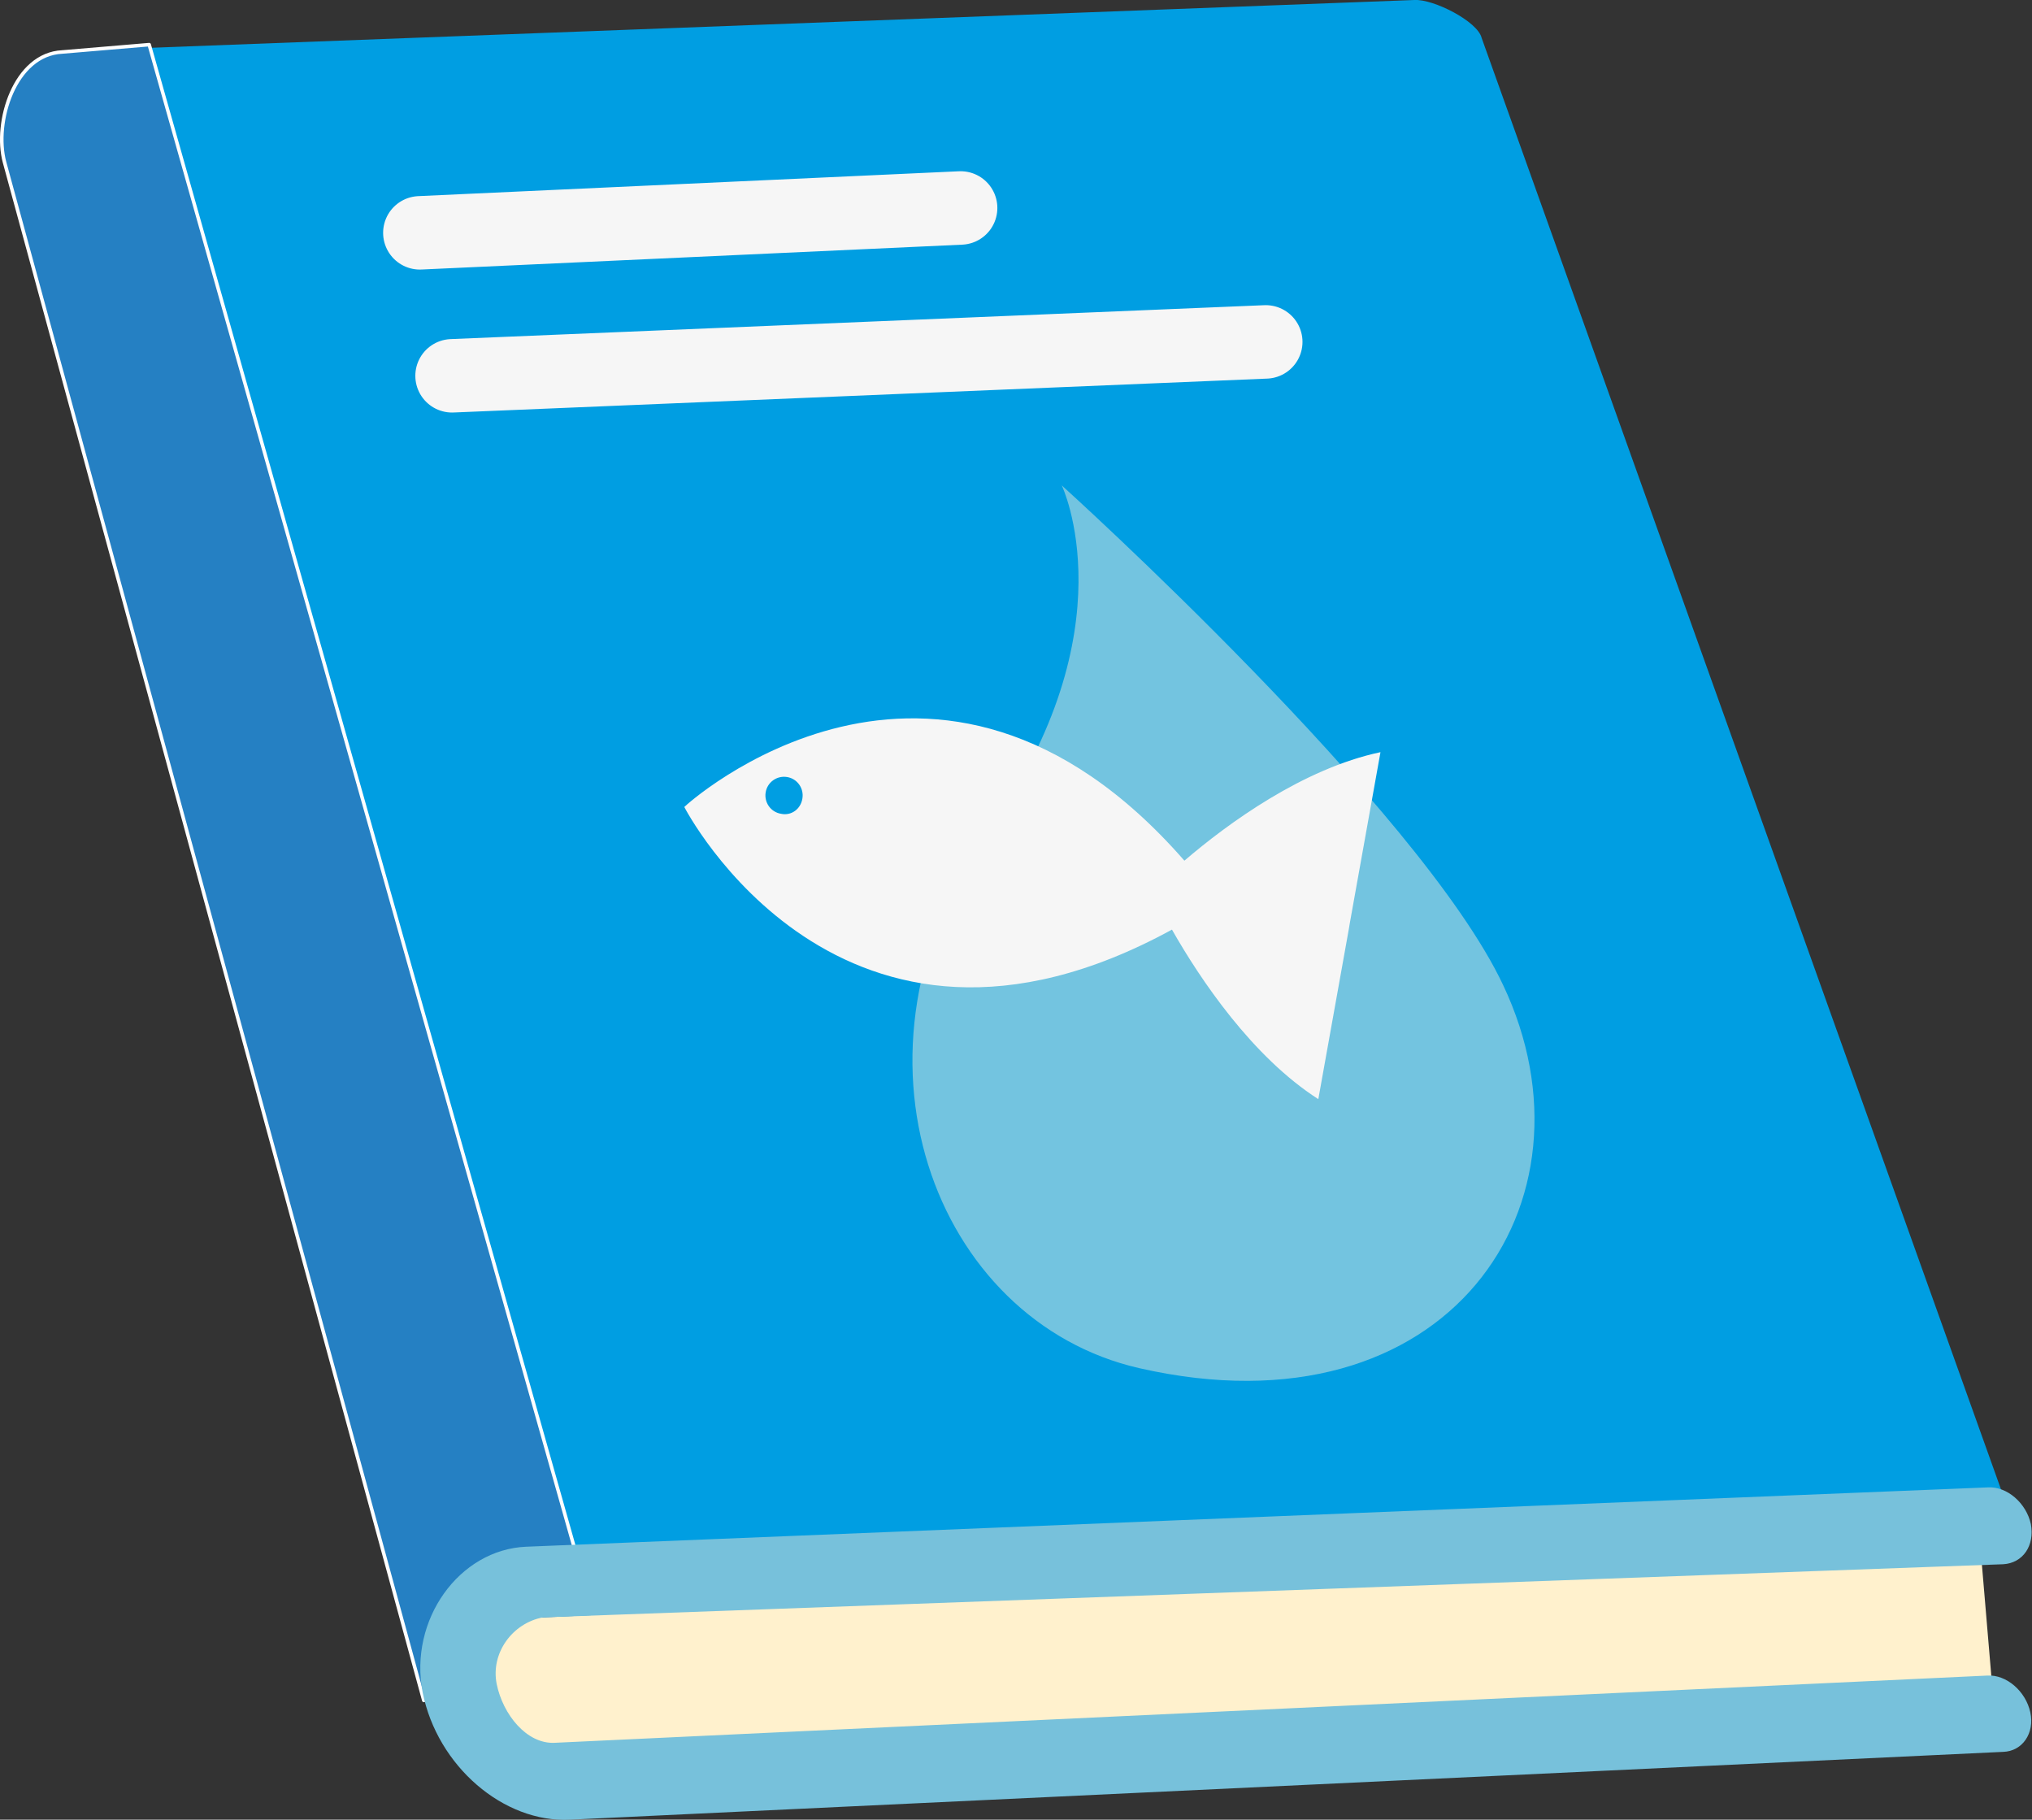
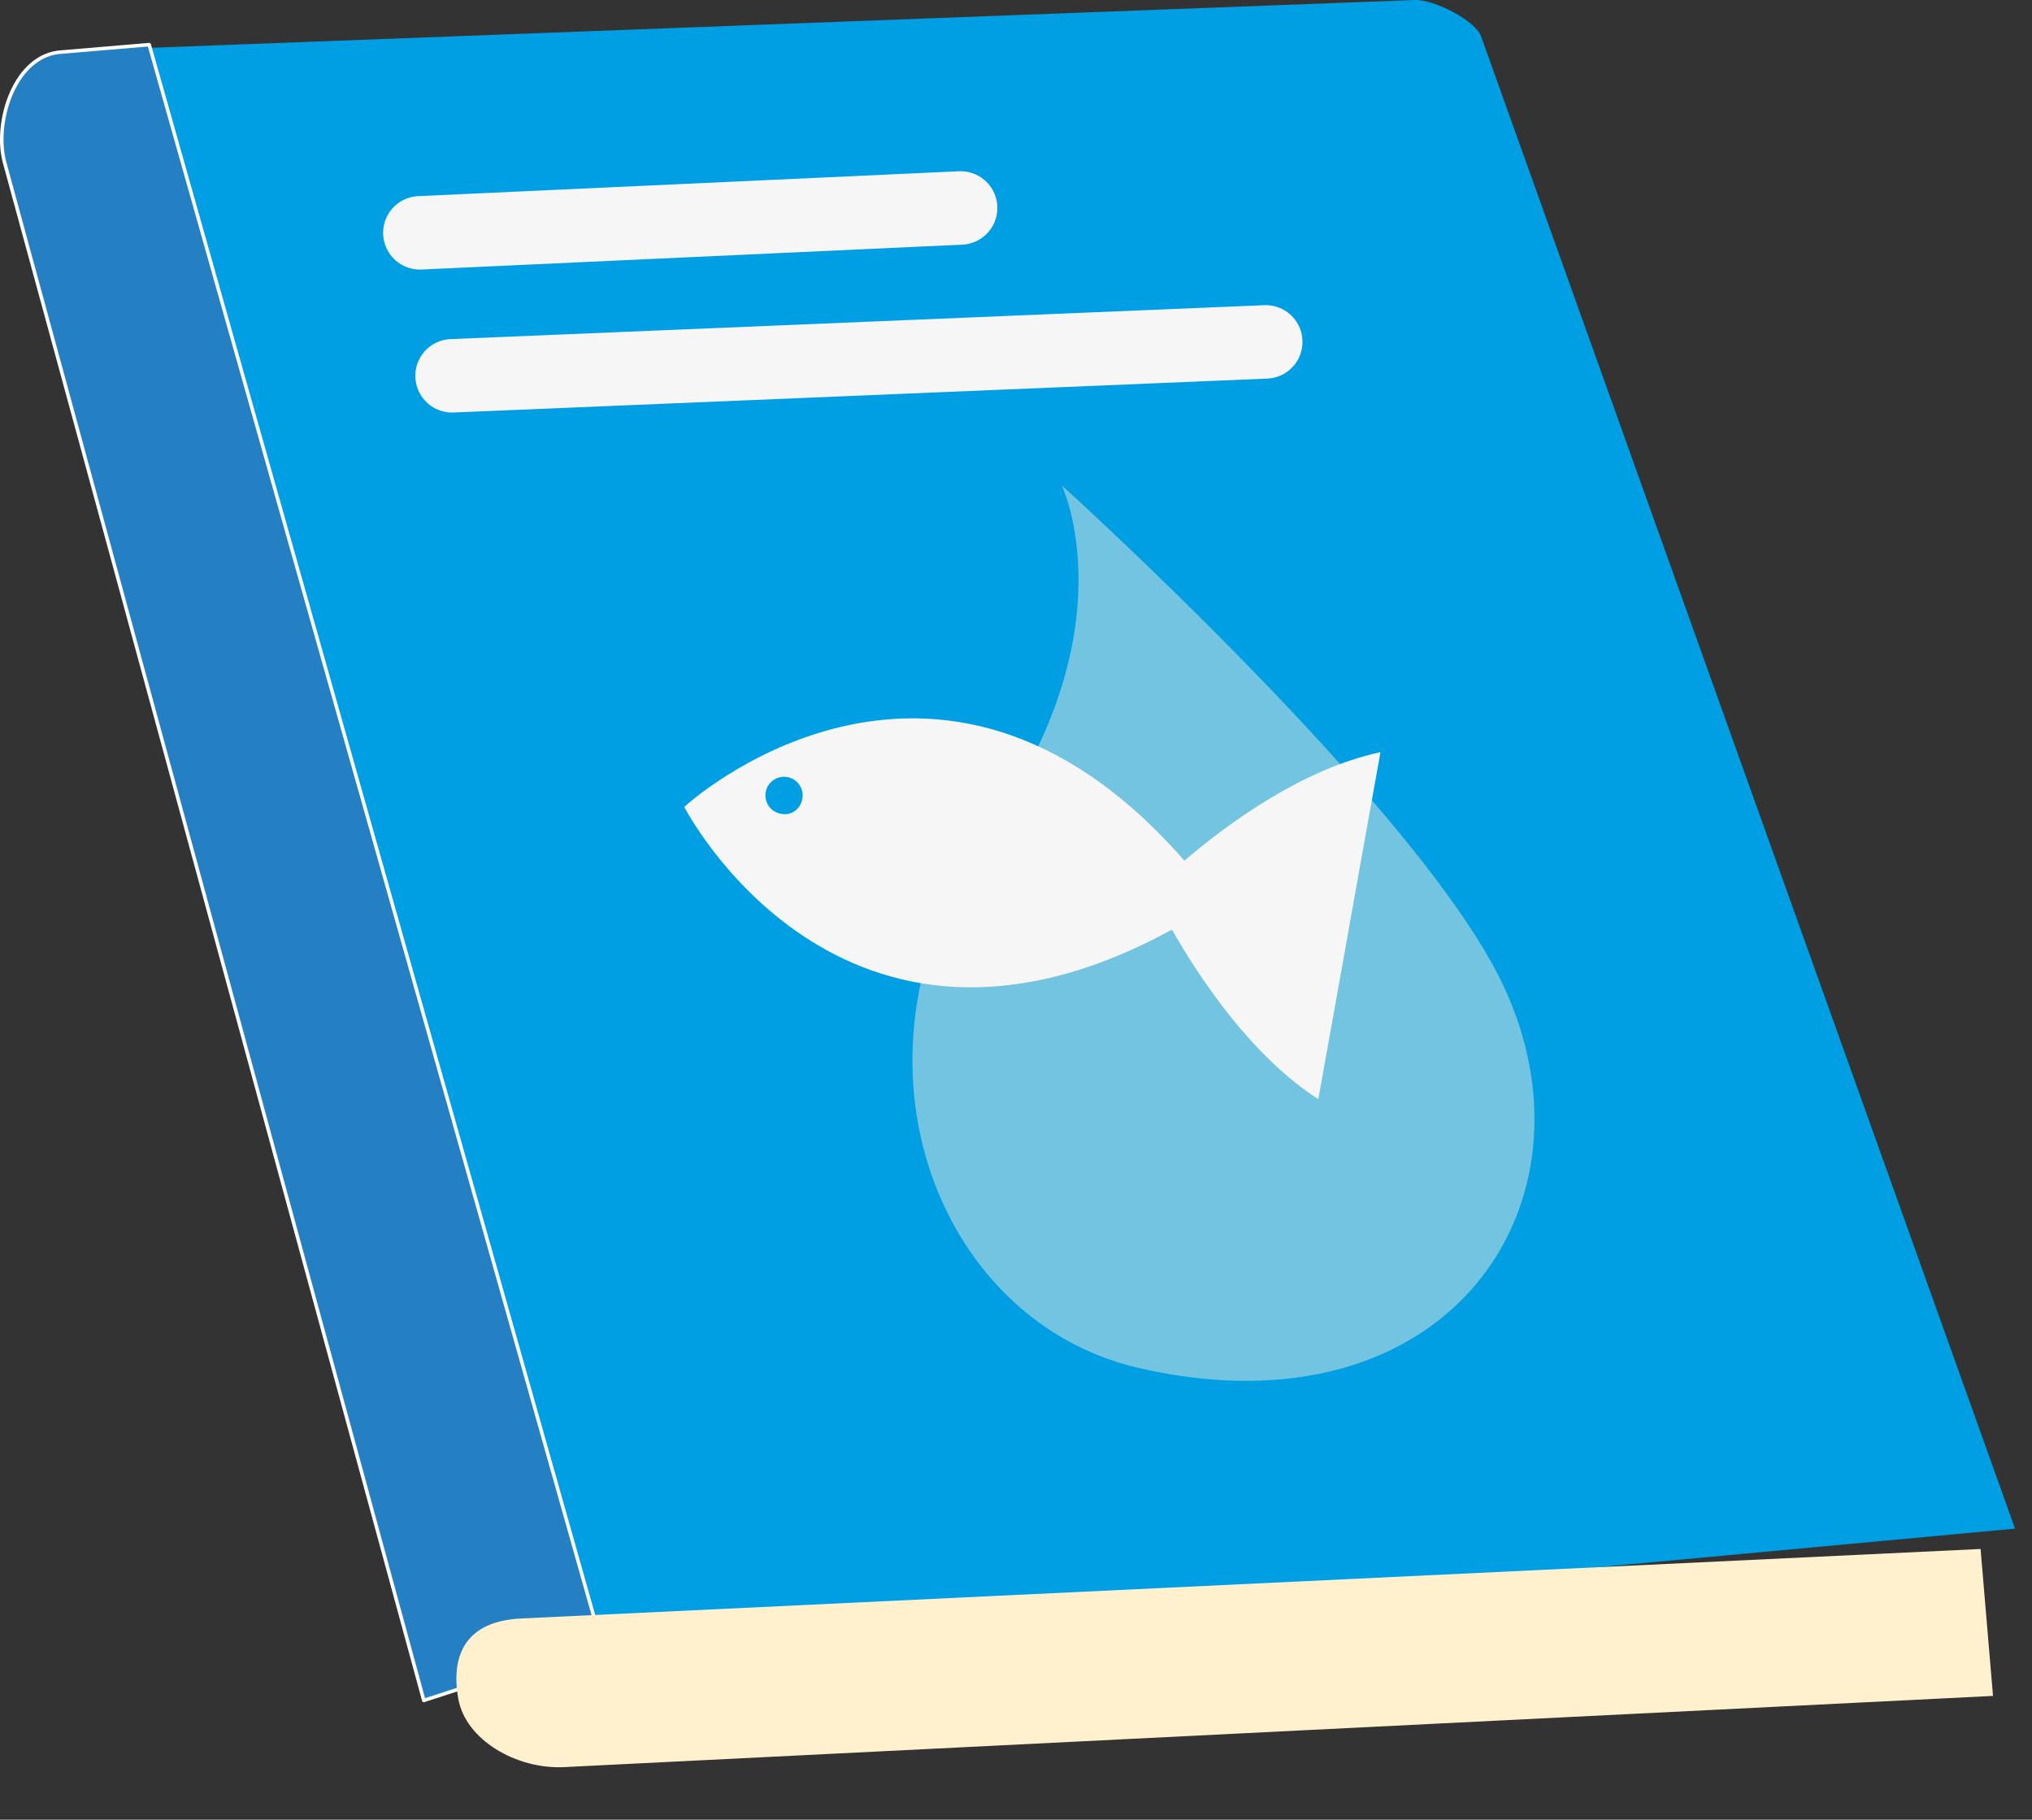
<svg xmlns="http://www.w3.org/2000/svg" xmlns:xlink="http://www.w3.org/1999/xlink" version="1.1" id="Calque_1" x="0px" y="0px" viewBox="0 0 359.6 322" style="enable-background:new 0 0 359.6 322;" xml:space="preserve">
  <rect x="0" y="0" width="359.6" height="322" fill="#333333" stroke="none" />
  <style type="text/css">
	.st0{clip-path:url(#SVGID_2_);fill:#009EE2;}
	.st1{clip-path:url(#SVGID_2_);fill:#2580C3;}
	
		.st2{clip-path:url(#SVGID_2_);fill:none;stroke:#FFFFFF;stroke-width:0.625;stroke-linecap:round;stroke-linejoin:round;stroke-miterlimit:10;}
	.st3{clip-path:url(#SVGID_2_);fill:#FFF1CD;}
	.st4{clip-path:url(#SVGID_2_);fill:#77C1DB;}
	.st5{clip-path:url(#SVGID_2_);fill:#73C4E0;}
	.st6{clip-path:url(#SVGID_2_);fill:#F6F6F6;}
	.st7{clip-path:url(#SVGID_2_);fill:none;stroke:#F6F6F6;stroke-width:13;stroke-linecap:round;stroke-miterlimit:10;}
</style>
  <g>
    <defs>
      <rect id="SVGID_1_" width="359.6" height="322" />
    </defs>
    <clipPath id="SVGID_2_">
      <use xlink:href="#SVGID_1_" style="overflow:visible;" />
    </clipPath>
    <path class="st0" d="M250.3,0L25.5,8.5L12.6,22.6L91.9,295l264.7-24.5L262.2,6.7C261.5,3.8,253.7-0.2,250.3,0" />
    <path class="st1" d="M26.4,7.9l80,282.8L75,300.9L0.8,28.7C-1.1,21.6,2.6,9.6,11,9.2L26.4,7.9z" />
    <path class="st2" d="M26.4,7.9l80,282.8L75,300.9L0.8,28.7C-1.1,21.6,2.6,9.6,11,9.2L26.4,7.9z" />
    <path class="st3" d="M92.2,286.4c-8.4,0.4-12.7,5-11.1,14.2c1.3,7.3,10.3,12.5,18.7,12.1l252.9-12.6l-2.2-26L92.2,286.4z" />
-     <path class="st4" d="M354.5,310L100.9,322c-11.8,0.6-23.5-9.5-26.1-22.5c-2.5-12.9,6.5-25.3,18.3-25.8l258.7-10.5   c3.4-0.2,6.8,2.8,7.6,6.5c0.7,3.8-1.4,6.9-4.9,7.1l-258.4,9.4c-5.4,1-9.3,6.3-8.2,11.8c1.1,5.4,5.3,10.6,10.2,10.4l253.6-11.9   c3.4-0.2,6.8,2.8,7.6,6.5C360.1,306.7,357.9,309.9,354.5,310" />
    <path class="st5" d="M266,174.3c18.2,38.4-9.6,80.3-64.4,67.8c-36.3-8.3-54.4-55.9-26.6-95.2c25.1-35.6,12.9-61,12.9-61   S251.3,143.1,266,174.3" />
    <path class="st6" d="M138.2,144c-1.8-0.3-3-2-2.7-3.8c0.3-1.8,2-3,3.8-2.7c1.8,0.3,3,2,2.7,3.8C141.7,143.2,140,144.4,138.2,144    M209.6,152.3c-44-50.4-88.5-9.6-88.5-9.5c0,0,27.6,53.8,86.3,21.7c5,8.8,14.2,22.5,25.9,30l5.4-30.1l0.2-1.2l5.4-30.1   C230.6,136,217.3,145.7,209.6,152.3" />
    <line class="st7" x1="74.3" y1="41.2" x2="170" y2="36.8" />
    <line class="st7" x1="80" y1="66.5" x2="224" y2="60.5" />
  </g>
</svg>